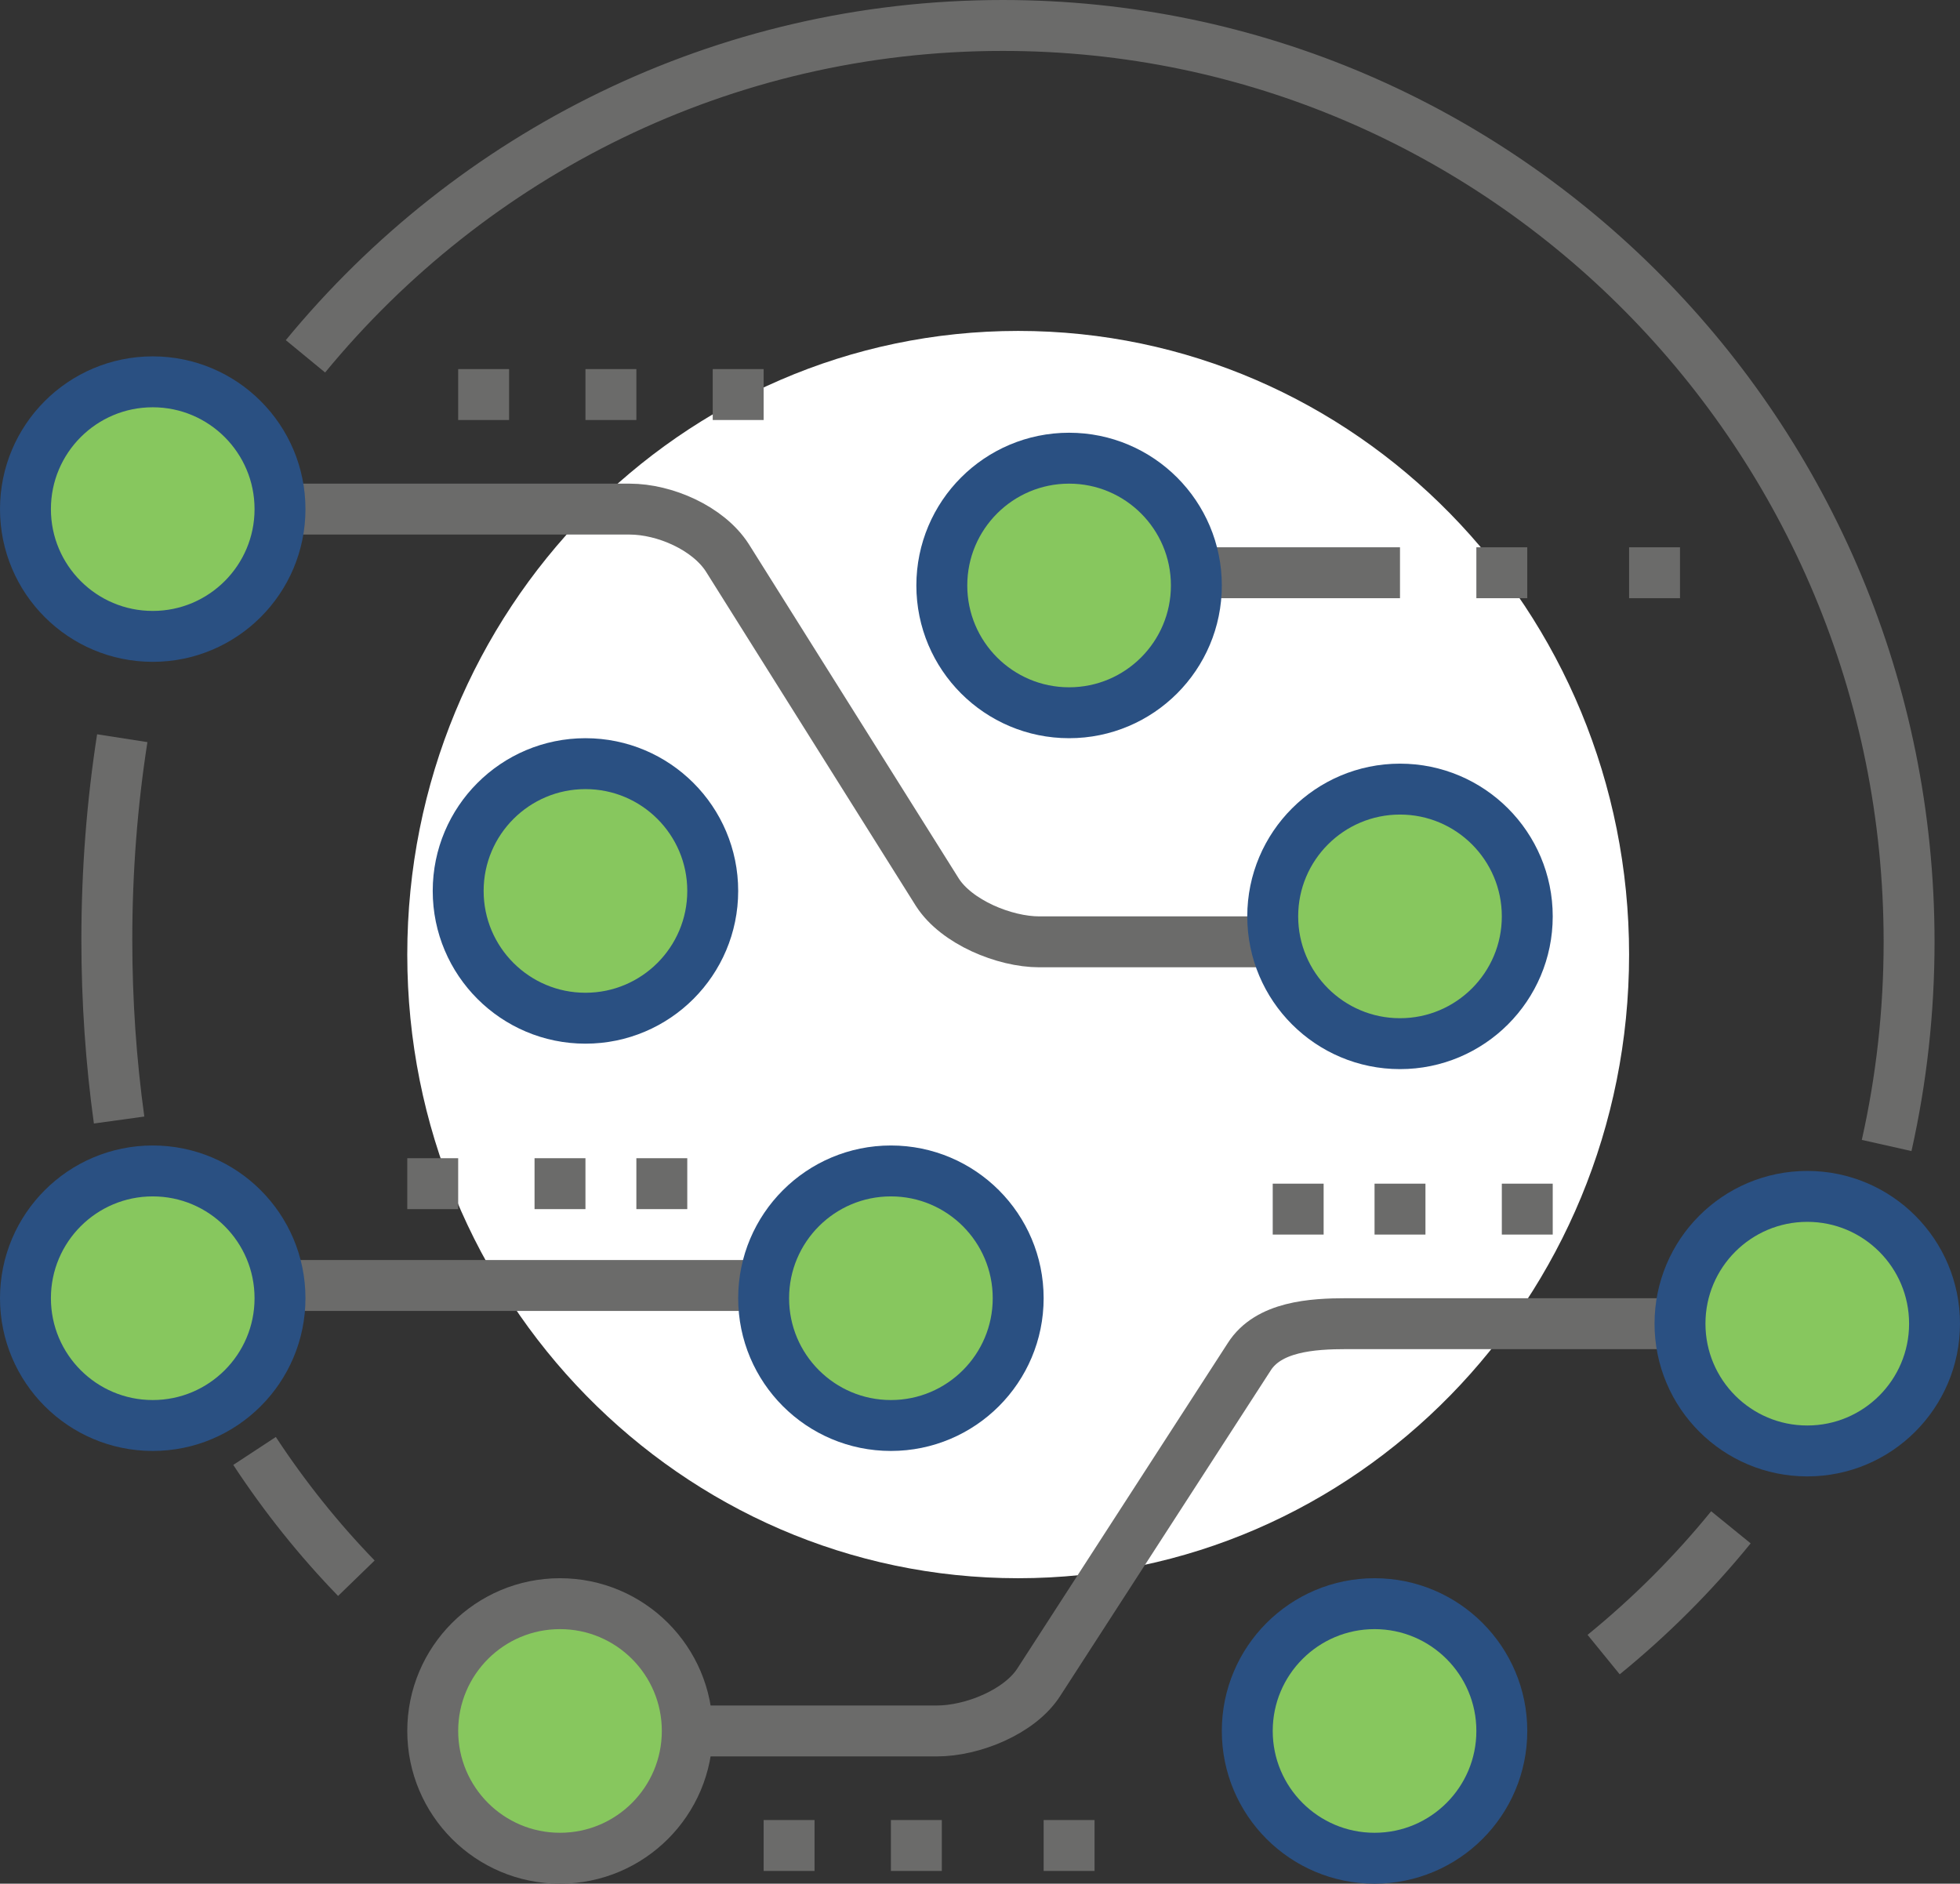
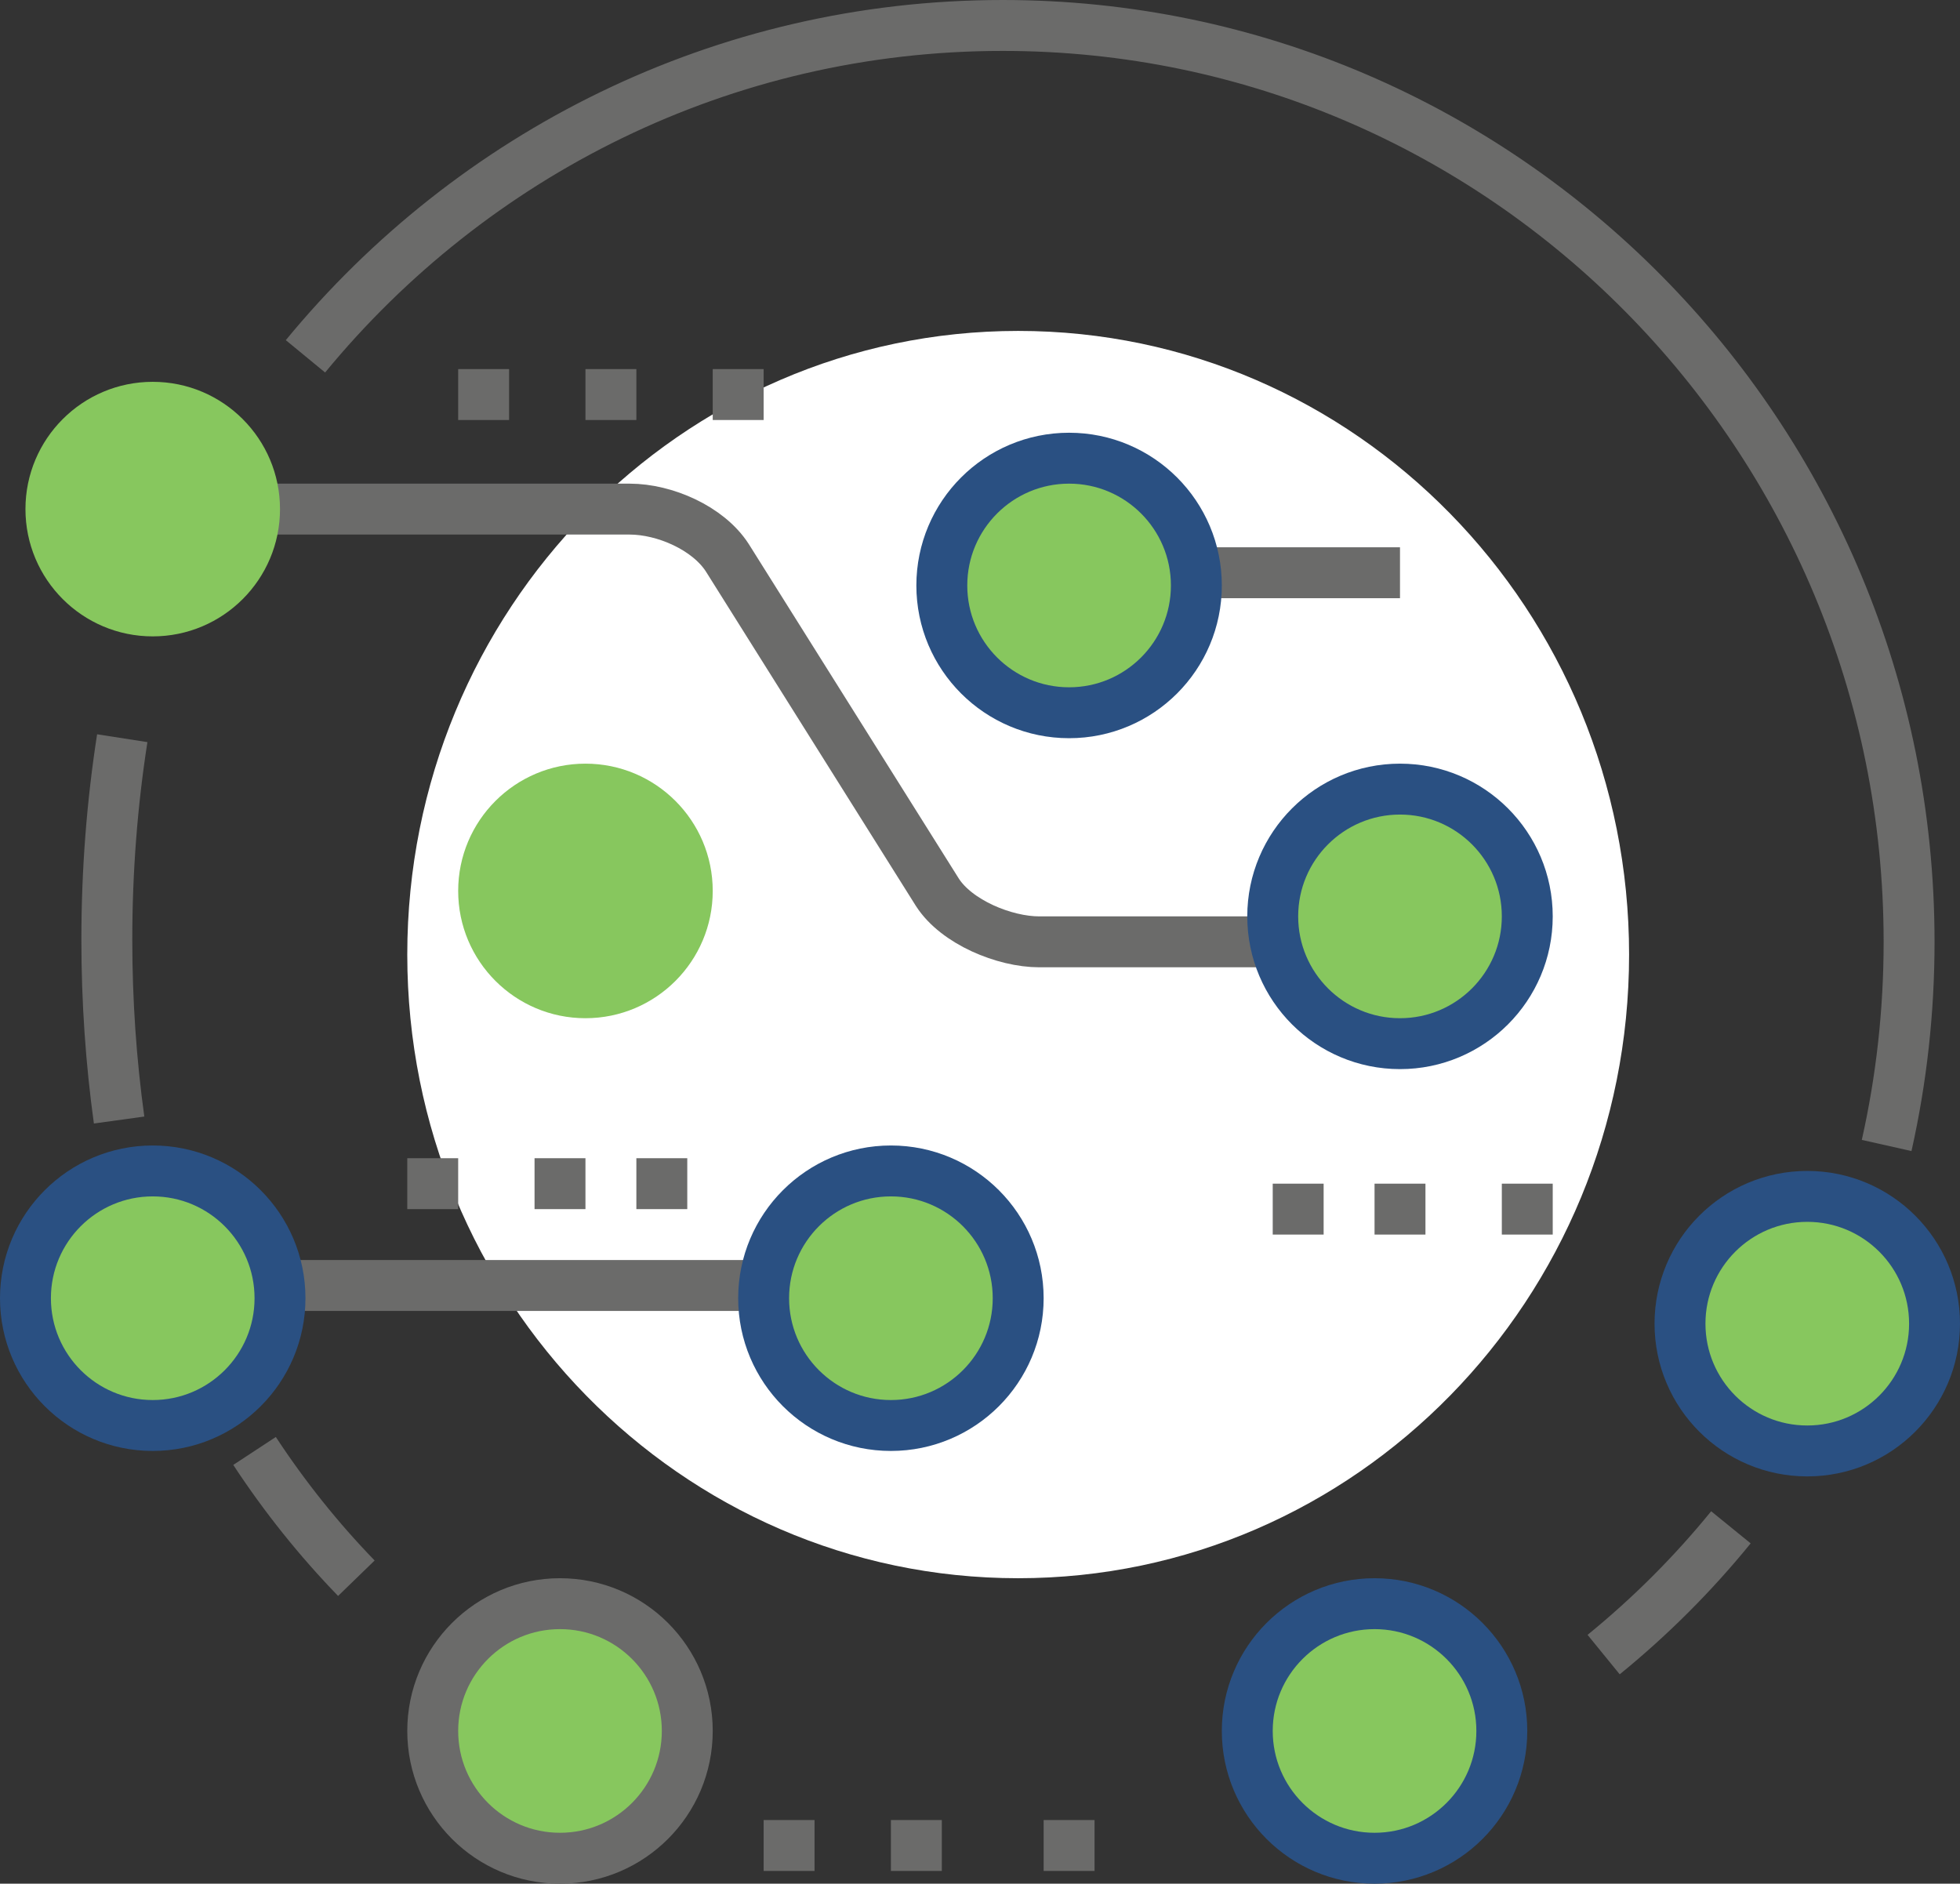
<svg xmlns="http://www.w3.org/2000/svg" width="77px" height="74px" viewBox="0 0 77 74" version="1.1">
  <rect x="0" y="0" width="77" height="74" fill="#333333" stroke="none" />
  <title>Group 83</title>
  <desc>Created with Sketch.</desc>
  <g id="Page-1" stroke="none" stroke-width="1" fill="none" fill-rule="evenodd">
    <g id="-Icons---2.5-QM-Findings-" transform="translate(-504, -296)">
      <g id="Group-83" transform="translate(505, 297)">
        <path d="M63,36.5 C63,50.03 52.254,61 39,61 C25.744,61 15,50.03 15,36.5 C15,22.97 25.746,12 39,12 C52.254,12 63,22.97 63,36.5" id="Fill-1" fill="#FFFFFF" />
        <path d="M11,12.998 C17.532,5.056 27.379,0 38.393,0 C58.058,0 74.001,16.118 74,36.001 C74,38.751 73.696,41.427 73.118,44" id="Stroke-3" stroke="#6B6B6A" stroke-width="2" />
        <path d="M3.679,43 C3.362,40.706 3.197,38.339 3.197,35.919 C3.197,33.204 3.405,30.555 3.803,28" id="Stroke-5" stroke="#6B6B6A" stroke-width="2" />
        <path d="M13,61 C11.525,59.479 10.185,57.804 9,56" id="Stroke-7" stroke="#6B6B6A" stroke-width="2" />
        <path d="M67,59 C65.513,60.829 63.836,62.505 62,64" id="Stroke-9" stroke="#6B6B6A" stroke-width="2" />
        <path d="M33,49.5 L6,49.5" id="Stroke-11" stroke="#6B6B6A" stroke-width="2" />
        <path d="M55,36 L39.832,36 C38.459,36 36.578,35.225 35.826,34.054 L27.573,20.911 C26.819,19.74 25.106,19 23.735,19 L5,19" id="Stroke-13" stroke="#6B6B6A" stroke-width="2" />
-         <path d="M20,67 L35.813,67 C37.186,67 39.067,66.26 39.821,65.067 L48.073,52.307 C48.826,51.113 50.538,51 51.912,51 L70,51" id="Stroke-15" stroke="#6B6B6A" stroke-width="2" />
        <path d="M41,21.5 L54,21.5" id="Stroke-17" stroke="#6B6B6A" stroke-width="2" />
-         <path d="M57,21.5 L59,21.5" id="Stroke-19" stroke="#6B6B6A" stroke-width="2" />
-         <path d="M63,21.5 L65,21.5" id="Stroke-21" stroke="#6B6B6A" stroke-width="2" />
        <path d="M29,71.5 L31,71.5" id="Stroke-23" stroke="#6B6B6A" stroke-width="2" />
        <path d="M34,71.5 L36,71.5" id="Stroke-25" stroke="#6B6B6A" stroke-width="2" />
        <path d="M40,71.5 L42,71.5" id="Stroke-27" stroke="#6B6B6A" stroke-width="2" />
        <path d="M15,45.5 L17,45.5" id="Stroke-29" stroke="#6B6B6A" stroke-width="2" />
        <path d="M20,45.5 L22,45.5" id="Stroke-31" stroke="#6B6B6A" stroke-width="2" />
        <path d="M24,45.5 L26,45.5" id="Stroke-33" stroke="#6B6B6A" stroke-width="2" />
        <path d="M49,46.5 L51,46.5" id="Stroke-35" stroke="#6B6B6A" stroke-width="2" />
        <path d="M53,46.5 L55,46.5" id="Stroke-37" stroke="#6B6B6A" stroke-width="2" />
        <path d="M58,46.5 L60,46.5" id="Stroke-39" stroke="#6B6B6A" stroke-width="2" />
        <path d="M17,14.5 L19,14.5" id="Stroke-41" stroke="#6B6B6A" stroke-width="2" />
        <path d="M22,14.5 L24,14.5" id="Stroke-43" stroke="#6B6B6A" stroke-width="2" />
        <path d="M27,14.5 L29,14.5" id="Stroke-45" stroke="#6B6B6A" stroke-width="2" />
        <path d="M26,67 C26,69.761 23.761,72 21,72 C18.239,72 16,69.761 16,67 C16,64.239 18.239,62 21,62 C23.761,62 26,64.239 26,67" id="Fill-47" fill="#87C75E" />
        <path d="M26,67 C26,69.761 23.761,72 21,72 C18.239,72 16,69.761 16,67 C16,64.239 18.239,62 21,62 C23.761,62 26,64.239 26,67 Z" id="Stroke-49" stroke="#6B6B6A" stroke-width="2" />
        <path d="M58,67 C58,69.761 55.761,72 53,72 C50.239,72 48,69.761 48,67 C48,64.239 50.239,62 53,62 C55.761,62 58,64.239 58,67" id="Fill-51" fill="#87C75E" />
        <path d="M58,67 C58,69.761 55.761,72 53,72 C50.239,72 48,69.761 48,67 C48,64.239 50.239,62 53,62 C55.761,62 58,64.239 58,67 Z" id="Stroke-53" stroke="#2A5082" stroke-width="2" />
        <path d="M75,51 C75,53.761 72.761,56 70,56 C67.239,56 65,53.761 65,51 C65,48.239 67.239,46 70,46 C72.761,46 75,48.239 75,51" id="Fill-55" fill="#87C75E" />
        <path d="M75,51 C75,53.761 72.761,56 70,56 C67.239,56 65,53.761 65,51 C65,48.239 67.239,46 70,46 C72.761,46 75,48.239 75,51 Z" id="Stroke-57" stroke="#2A5082" stroke-width="2" />
        <path d="M39,50 C39,52.761 36.761,55 34,55 C31.239,55 29,52.761 29,50 C29,47.239 31.239,45 34,45 C36.761,45 39,47.239 39,50" id="Fill-59" fill="#87C75E" />
        <path d="M39,50 C39,52.761 36.761,55 34,55 C31.239,55 29,52.761 29,50 C29,47.239 31.239,45 34,45 C36.761,45 39,47.239 39,50 Z" id="Stroke-61" stroke="#2A5082" stroke-width="2" />
        <path d="M27,34 C27,36.761 24.761,39 22,39 C19.239,39 17,36.761 17,34 C17,31.239 19.239,29 22,29 C24.761,29 27,31.239 27,34" id="Fill-63" fill="#87C75E" />
-         <path d="M27,34 C27,36.761 24.761,39 22,39 C19.239,39 17,36.761 17,34 C17,31.239 19.239,29 22,29 C24.761,29 27,31.239 27,34 Z" id="Stroke-65" stroke="#2A5082" stroke-width="2" />
        <path d="M59,35 C59,37.761 56.761,40 54,40 C51.239,40 49,37.761 49,35 C49,32.239 51.239,30 54,30 C56.761,30 59,32.239 59,35" id="Fill-67" fill="#87C75E" />
        <path d="M59,35 C59,37.761 56.761,40 54,40 C51.239,40 49,37.761 49,35 C49,32.239 51.239,30 54,30 C56.761,30 59,32.239 59,35 Z" id="Stroke-69" stroke="#2A5082" stroke-width="2" />
        <path d="M46,22 C46,24.761 43.761,27 41,27 C38.239,27 36,24.761 36,22 C36,19.239 38.239,17 41,17 C43.761,17 46,19.239 46,22" id="Fill-71" fill="#87C75E" />
        <path d="M46,22 C46,24.761 43.761,27 41,27 C38.239,27 36,24.761 36,22 C36,19.239 38.239,17 41,17 C43.761,17 46,19.239 46,22 Z" id="Stroke-73" stroke="#2A5082" stroke-width="2" />
        <path d="M10,19 C10,21.761 7.761,24 5,24 C2.239,24 0,21.761 0,19 C0,16.239 2.239,14 5,14 C7.761,14 10,16.239 10,19" id="Fill-75" fill="#87C75E" />
-         <path d="M10,19 C10,21.761 7.761,24 5,24 C2.239,24 0,21.761 0,19 C0,16.239 2.239,14 5,14 C7.761,14 10,16.239 10,19 Z" id="Stroke-77" stroke="#2A5082" stroke-width="2" />
        <path d="M10,50 C10,52.761 7.761,55 5,55 C2.239,55 0,52.761 0,50 C0,47.239 2.239,45 5,45 C7.761,45 10,47.239 10,50" id="Fill-79" fill="#87C75E" />
        <path d="M10,50 C10,52.761 7.761,55 5,55 C2.239,55 0,52.761 0,50 C0,47.239 2.239,45 5,45 C7.761,45 10,47.239 10,50 Z" id="Stroke-81" stroke="#2A5082" stroke-width="2" />
      </g>
    </g>
  </g>
</svg>